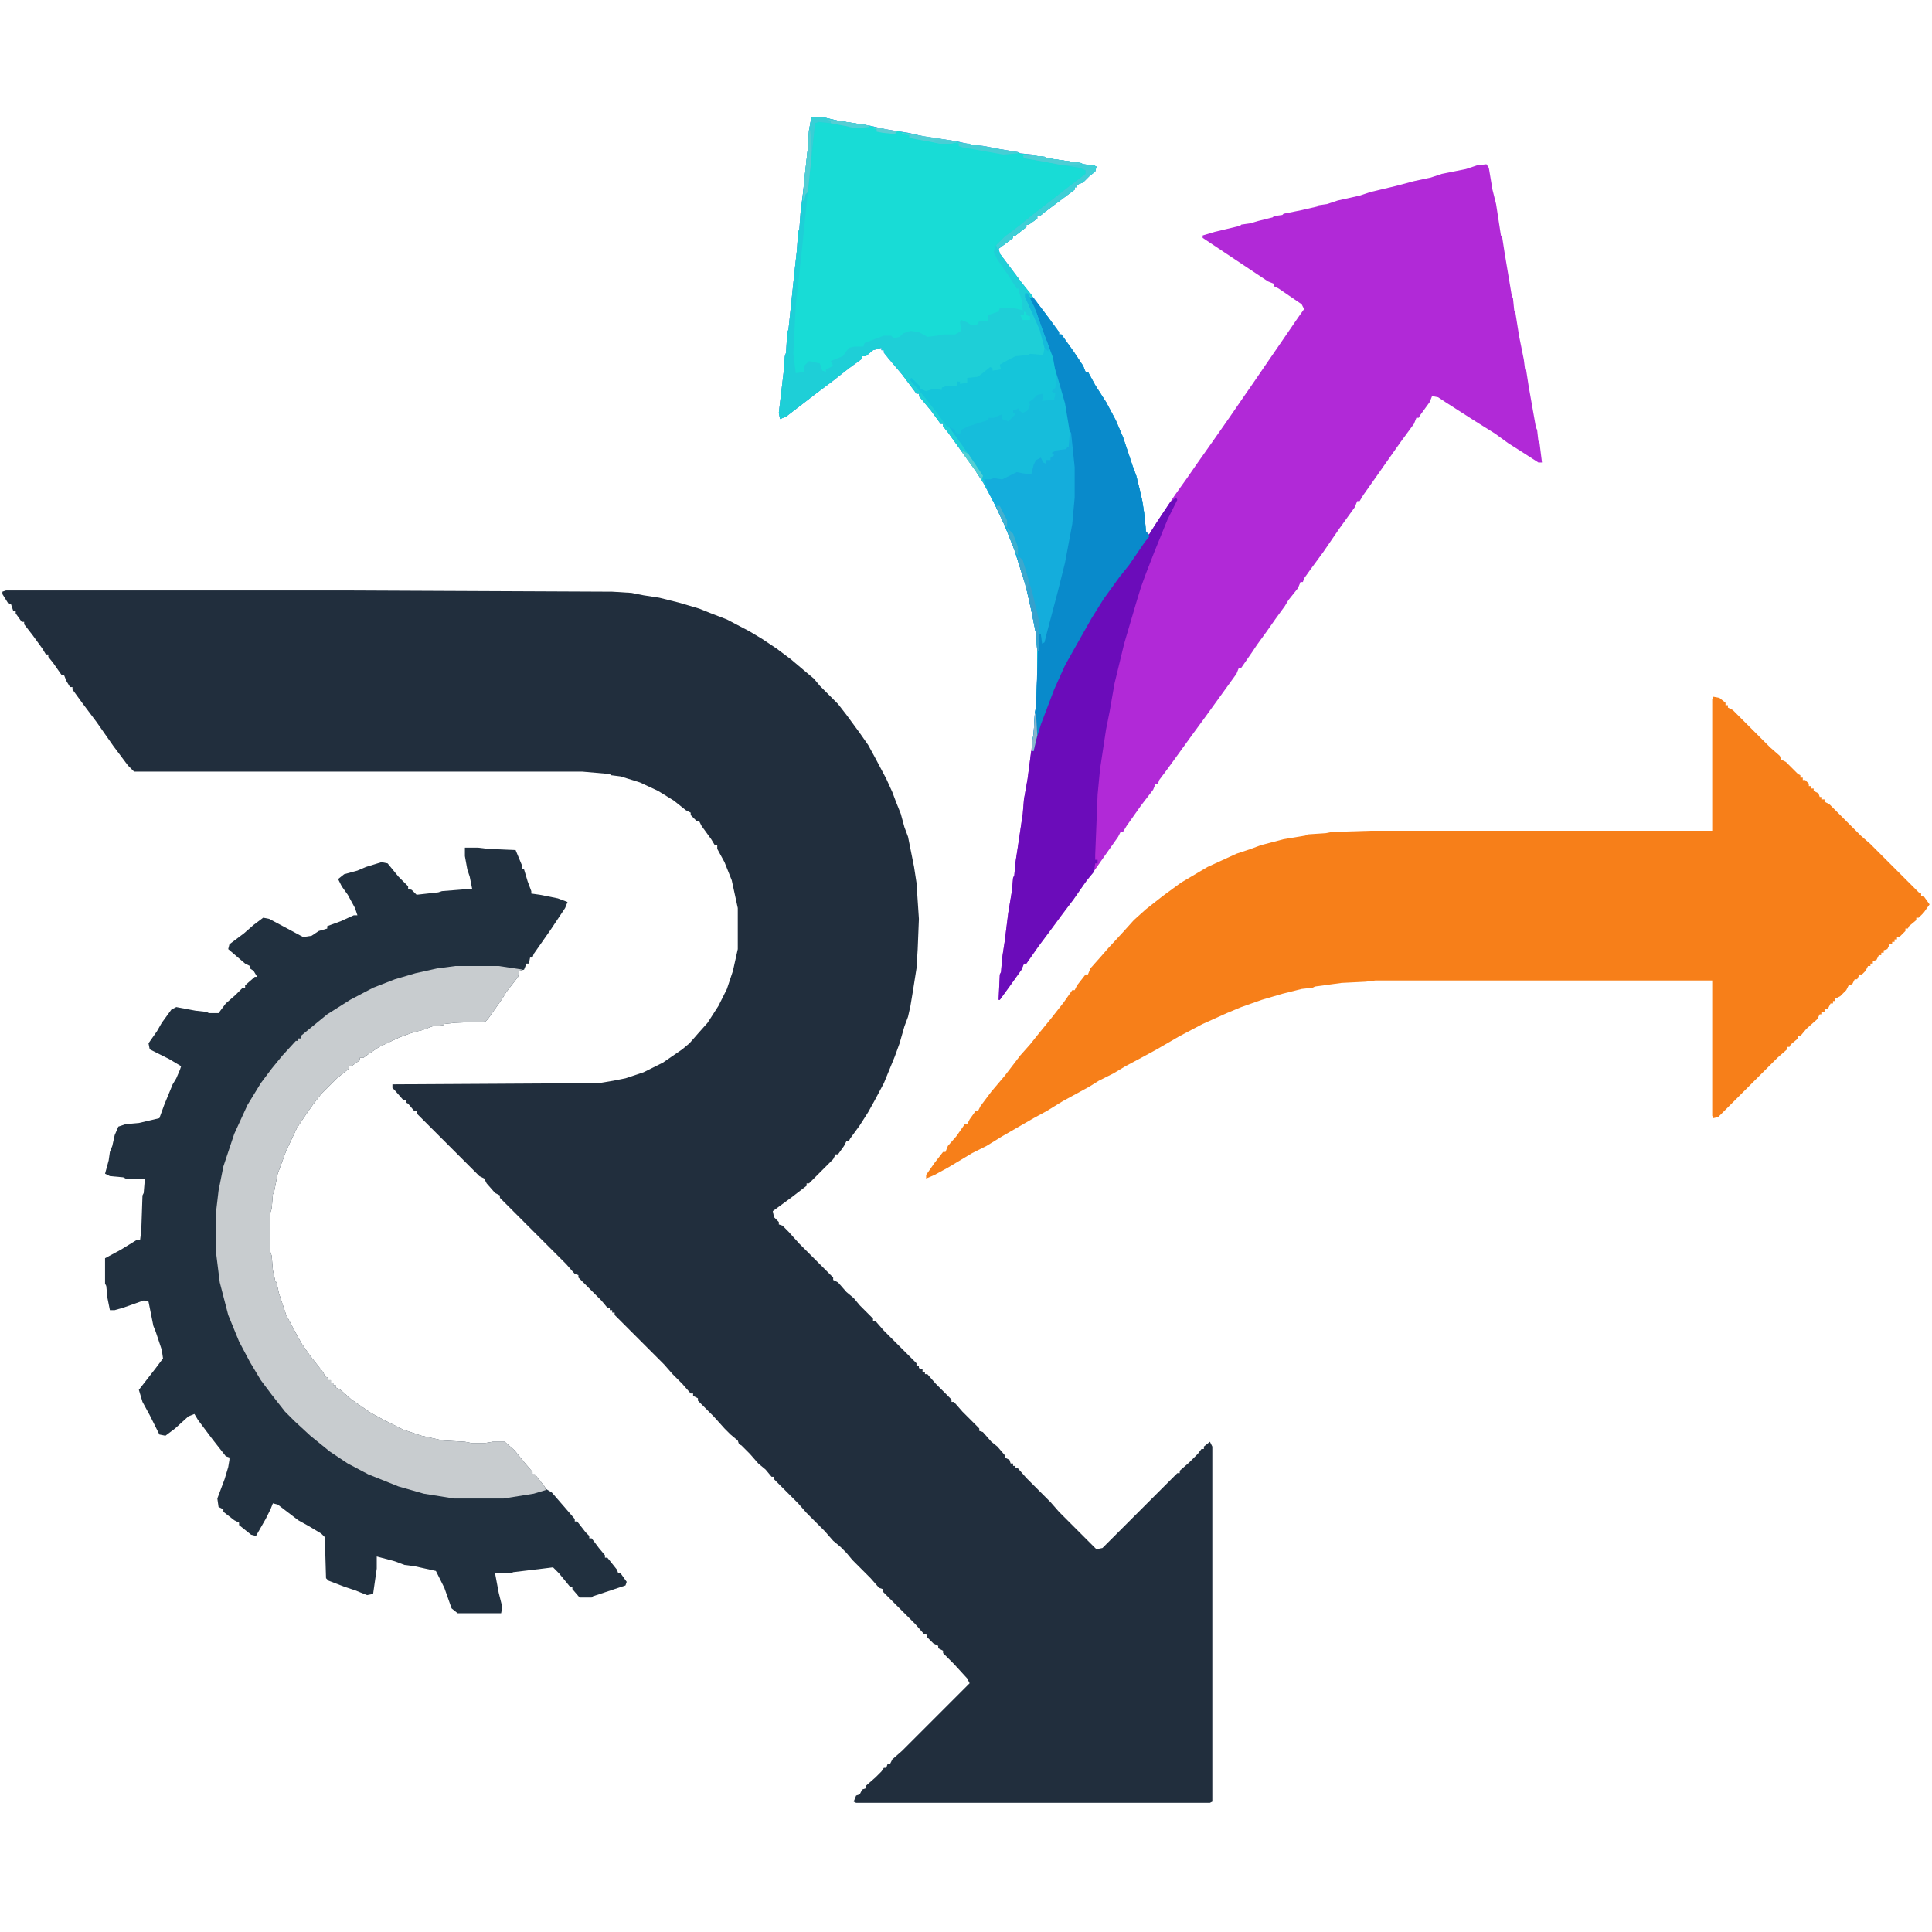
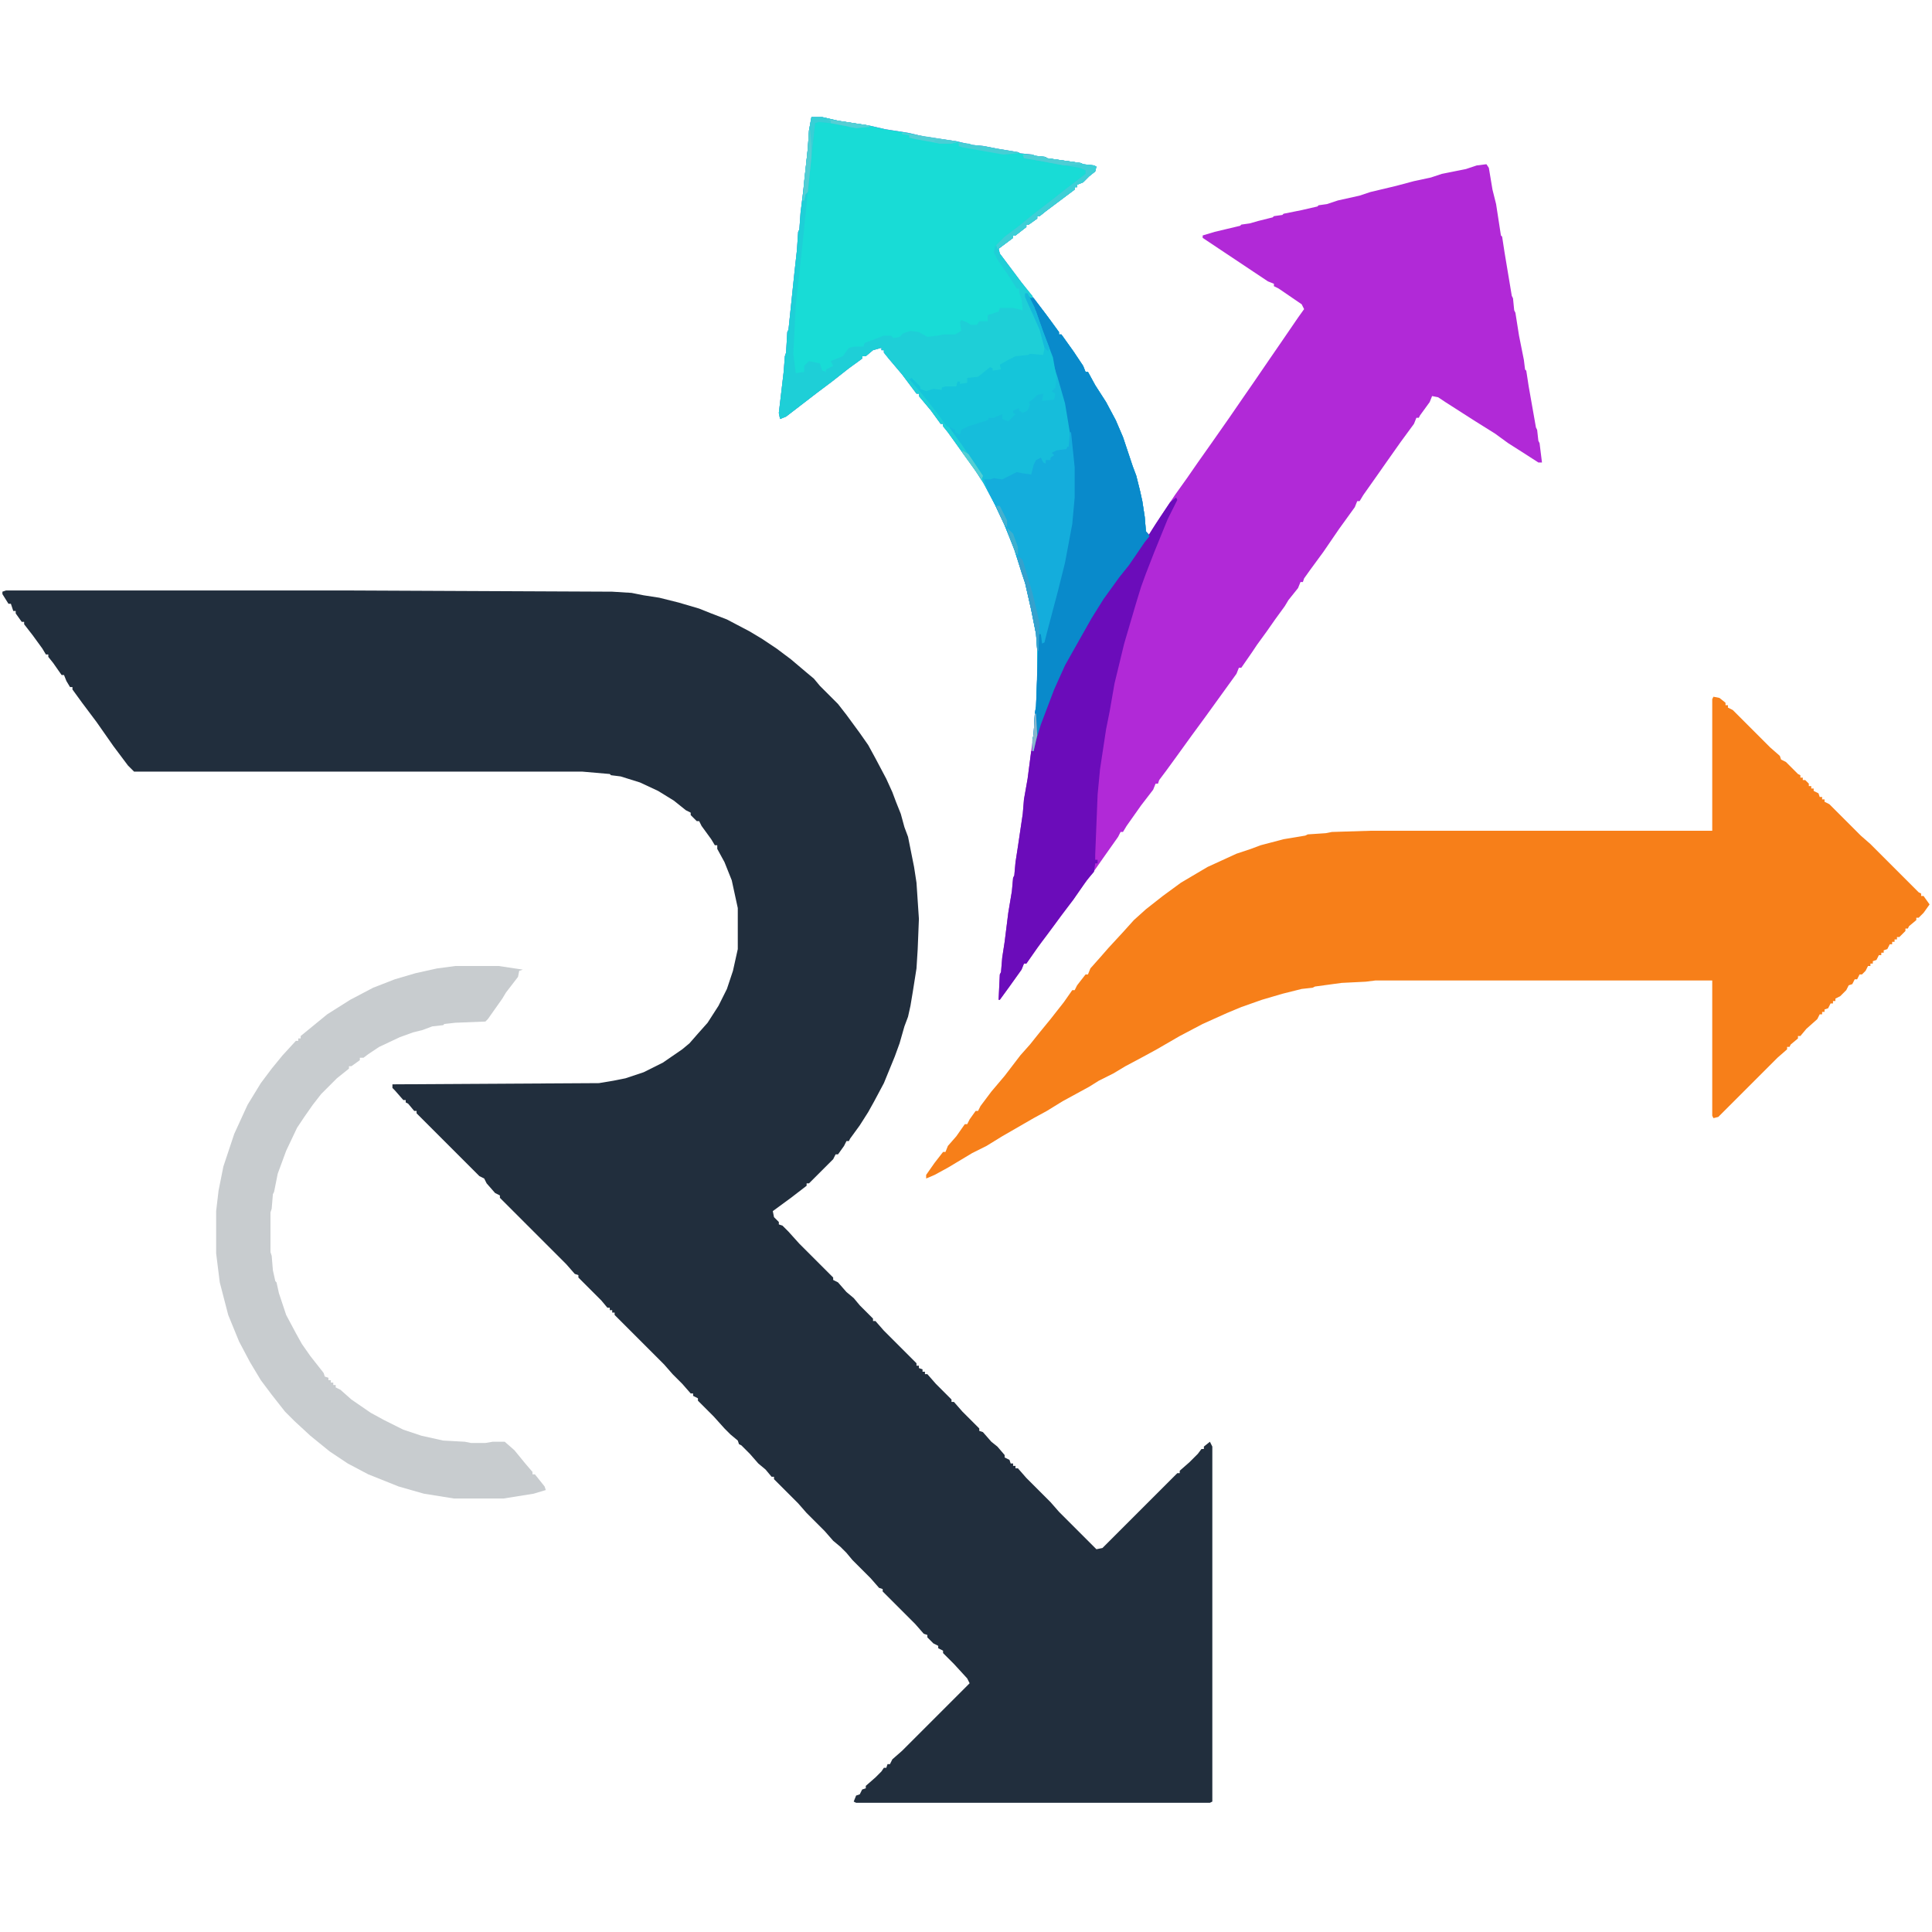
<svg xmlns="http://www.w3.org/2000/svg" version="1.1" viewBox="0 0 1600 1600" width="2048" height="2048">
  <path transform="translate(5,489)" d="m0 0h283l219 1 16 1 10 2 13 2 16 4 17 5 10 4 13 5 19 10 10 6 12 8 12 9 13 11 6 5 5 6 15 15 7 9 11 15 7 10 6 11 9 17 5 11 3 8 4 10 3 11 3 8 5 25 2 13 2 30-1 25-1 16-3 19-2 12-2 9-3 8-4 14-4 11-9 22-8 15-5 9-7 11-8 11-1 2h-2l-2 4-5 7h-2l-2 4-20 20h-2v2l-13 10-15 11 1 5 4 4v2l3 1 5 5 9 10 28 28v2l4 2 7 8 6 5 5 6 11 11v2h2l7 8 27 27v2h2v2l3 1v2h2v2h2l7 8 13 13v2h2l7 8 14 14v2l3 1 7 8 5 4 6 7v2l4 2 1 3h2v2h2v2h2l7 8 20 20 7 8 31 31 5-1 62-62h2v-2l8-7 7-7 3-4h2v-2l5-4 2 4v294l-2 1h-293l-2-1 2-5 3-1 2-4 3-1v-2l8-7 5-5 2-3h2l1-3h2l2-4 8-7 56-56-2-4-11-12-9-9v-2l-4-2v-2l-4-2-5-5v-2l-3-1-7-8-27-27v-2l-3-1-7-8-15-15-5-6-5-5-6-5-7-8-15-15-7-8-20-20v-2h-2l-5-6-6-5-7-8-7-7-2-1-1-3-6-5-5-5-9-10-13-13v-2l-4-2v-2h-2l-7-8-8-8-7-8-41-41v-2h-2v-2h-2v-2h-2l-5-6-19-19v-2l-3-1-7-8-55-55v-2l-4-2-7-8-2-4-4-2-52-52v-2h-2l-5-6-2-1v-2h-2l-7-8-2-2v-3l171-1 12-2 10-2 15-5 16-8 16-11 6-5 7-8 8-9 9-14 7-14 5-15 4-18v-34l-5-23-6-15-6-11v-3h-2l-3-5-8-11-2-4h-2l-5-5v-2l-4-2-10-8-13-8-15-7-16-5-8-1-1-1-23-2h-371l-5-5-12-16-14-20-12-16-8-11v-2h-2l-3-5-2-5h-2l-7-10-4-5v-2h-2l-3-5-8-11-7-9v-2h-2l-5-7v-2h-2l-2-6h-2l-5-8v-2z" fill="#212E3D" />
  <path transform="translate(672,97)" d="m0 0h9l13 3 26 4 13 3 19 3 13 3 27 4 13 3 10 1 10 2 18 3 2 1 10 1 2 1 9 1 1 1 28 4 2 1 9 1 2 1-1 4-5 4-5 5-5 2v2h-2v2l-24 18-5 4h-2v2l-7 5h-2v2l-9 7h-2v2l-12 9 1 4 18 24 11 14 12 16 8 11v2h2l10 14 8 12 2 5h2l6 11 9 14 8 15 6 14 8 24 3 8 3 12 2 9 2 13 1 12 3 3 2-4 7-11 12-18 10-14 9-13 12-17 14-20 11-16 9-13 13-19 11-16 13-19 5-7-2-4-19-13-4-2v-2l-5-2-54-36v-2l10-3 21-5 1-1 7-1 7-2 12-3 1-1 7-1 1-1 15-3 13-3 1-1 7-1 9-3 18-4 9-3 21-5 15-4 14-3 9-3 20-4 9-3 8-1 2 3 3 18 3 12 4 26 1 1 2 13 6 36 1 2 1 10 1 2 3 19 4 20 1 8 1 1 2 13 6 34 1 2 1 9 1 2 2 16h-3l-14-9-11-7-11-8-16-10-25-16-6-4-5-1-2 5-8 11-1 2h-2l-2 5-11 15-12 17-7 10-12 17-3 5h-2l-2 5-13 18-13 19-11 15-5 7-1 3h-2l-2 5-8 10-3 5-8 11-7 10-8 11-4 6-9 13h-2l-2 5-26 36-11 15-13 18-8 11-6 8-1 3h-2l-2 5-10 13-12 17-3 5h-2l-2 4-12 17-7 10-9 12-10 14-14 19-12 16-12 17h-2l-2 5-10 14-8 11h-1l1-21 1-2 1-12 2-13 3-24 3-18 1-11 1-2 1-11 2-13 4-27 1-12 3-17 3-23 2-14 1-17 1-6 1-25v-21l-1-14-4-20-5-22-3-9-6-19-8-20-8-17-9-17-9-14-11-15-10-14-4-5v-2h-2l-8-11-10-12v-2h-2l-12-16-11-13-4-5v-2h-2v-2l-7 2-6 5h-3v2l-11 8-14 11-12 9-26 20-5 2-1-5 4-34 1-13 1-3 1-17 1-2 5-48 2-18 1-15 1-2 1-14 2-16 4-37 1-15z" fill="#B129D7" />
-   <path transform="translate(385,702)" d="m0 0h11l8 1 23 1 5 12v4h2l3 10 3 8v2l7 1 15 3 8 3-2 5-12 18-14 20-1 3h-2l-1 5h-2l-2 5-4 1-1 5-10 13-3 5-12 17-2 2-25 1-9 1-1 1-9 1-8 3-8 2-11 4-17 8-9 6-4 3h-3v2l-7 5h-2v2l-10 8-13 13-7 9-7 10-6 9-9 19-7 19-3 15-1 2-1 12-1 3v33l1 3 1 12 2 9 1 1 2 9 6 18 8 15 5 9 7 10 11 14 1 3 3 1v2h2v2h2v2h2v2l4 2 9 8 16 11 11 6 16 8 15 5 18 4 18 1 5 1h12l6-1h10l8 7 9 11 6 7v2h2l8 10 1 2 5 3 13 15 6 7v2h2l7 9 3 3v2h2l6 8 5 6v2h2l8 10 1 3h2l5 7-1 3-27 9-1 1h-10l-6-7v-2h-2l-9-11-5-5-8 1-25 3-2 1h-13l3 16 3 12-1 5h-36l-5-4-6-17-7-14-18-4-8-1-8-3-15-4v10l-3 21-5 1-10-4-9-3-13-5-2-2-1-34-3-3-10-6-9-5-17-13-4-1-2 5-4 8-8 14-4-1-10-8v-2l-4-2-9-7v-2l-4-2-1-7 6-16 3-10 1-6v-2l-3-1-11-14-12-16-3-5-5 2-11 10-8 6-5-1-8-16-6-11-3-10 14-18 6-8-1-7-5-15-2-5-4-20-4-1-17 6-7 2h-4l-2-10-1-10-1-2v-21l13-7 13-8h3l1-8 1-29 1-2 1-12h-16l-2-1-11-1-4-2 3-11 1-7 2-5 2-9 3-7 6-2 11-1 17-4 4-11 7-17 3-5 3-7 1-3-10-6-16-8-1-5 7-10 4-7 8-11 4-2 16 3 9 1 2 1h8l6-8 8-7 6-6h2v-2l8-7h2l-3-5-3-2v-2l-4-2-14-12 1-4 12-9 8-7 8-6 5 1 15 8 13 7 7-1 6-4 7-2v-2l11-4 11-5h3l-2-6-6-11-5-7-3-6 5-4 11-3 7-3 13-4 5 1 9 11 8 8v2l3 1 4 4 18-2 3-1 25-2-2-10-2-6-2-11z" fill="#21303F" />
  <path transform="translate(1419,577)" d="m0 0 5 1 5 4v2h2v2l4 2 31 31 8 7 1 3 4 2 10 10 2 1v2h2v2h2l3 3v2h2v2h2v2l4 2 1 3h2v2h2v2l4 2 26 26 8 7 40 40 2 1v2h2l5 7-5 7-4 4h-2v2l-6 5-1 2h-2v2l-5 5h-2v2h-2v2h-2v2h-2l-2 4-3 1v2h-2v2h-2l-2 4-3 1v2h-2v2h-2l-2 4-3 3h-2l-2 4h-2l-2 4-3 1-2 4-5 5-4 2v2h-2v2h-2l-2 4-3 1v2h-2v2h-2l-2 4-9 8-5 6h-2v2l-6 5-1 2h-2v2l-8 7-49 49-4 1-1-2v-112h-279l-8 1-20 1-22 3-2 1-9 1-16 4-17 5-17 6-12 5-20 9-19 10-19 11-11 6-15 8-10 6-12 6-8 5-22 12-13 8-11 6-26 15-13 8-12 6-20 12-11 6-7 3v-3l7-10 7-9h2l2-5 7-8 7-10h2l2-4 5-7h2l2-4 9-12 11-13 13-17 8-9 8-10 9-11 11-14 7-10h2l2-4 7-9h2l2-5 8-9 7-8 12-13 9-10 10-9 14-11 15-11 22-13 24-11 12-4 8-3 19-5 18-3 2-1 15-1 5-1 32-1h283v-109z" fill="#F77F19" />
  <path transform="translate(672,97)" d="m0 0h9l13 3 26 4 13 3 19 3 13 3 27 4 13 3 10 1 10 2 18 3 2 1 10 1 2 1 9 1 1 1 28 4 2 1 9 1 2 1-1 4-5 4-5 5-5 2v2h-2v2l-24 18-5 4h-2v2l-7 5h-2v2l-9 7h-2v2l-12 9 1 4 18 24 11 14 12 16 8 11v2h2l10 14 8 12 2 5h2l6 11 9 14 8 15 6 14 8 24 3 8 3 12 2 9 2 13 1 12 3 4-4 5-13 19-8 10-13 18-10 16-13 23-9 16-9 20-11 29-4 13-2 9h-1v-9l1-5 1-17 1-6 1-25v-21l-1-14-4-20-5-22-3-9-6-19-8-20-8-17-9-17-9-14-11-15-10-14-4-5v-2h-2l-8-11-10-12v-2h-2l-12-16-11-13-4-5v-2h-2v-2l-7 2-6 5h-3v2l-11 8-14 11-12 9-26 20-5 2-1-5 4-34 1-13 1-3 1-17 1-2 5-48 2-18 1-15 1-2 1-14 2-16 4-37 1-15z" fill="#18DCD6" />
  <path transform="translate(377,800)" d="m0 0h36l20 3-3 1-1 5-10 13-3 5-12 17-2 2-25 1-9 1-1 1-9 1-8 3-8 2-11 4-17 8-9 6-4 3h-3v2l-7 5h-2v2l-10 8-13 13-7 9-7 10-6 9-9 19-7 19-3 15-1 2-1 12-1 3v33l1 3 1 12 2 9 1 1 2 9 6 18 8 15 5 9 7 10 11 14 1 3 3 1v2h2v2h2v2h2v2l4 2 9 8 16 11 11 6 16 8 15 5 18 4 18 1 5 1h12l6-1h10l8 7 9 11 6 7v2h2l8 10 1 3-10 3-25 4h-41l-25-4-21-6-25-10-17-9-15-10-16-13-13-12-8-8-11-14-9-12-9-15-9-17-9-22-7-27-3-24v-35l2-17 4-20 9-27 11-24 11-18 9-12 9-11 11-12h2v-2h2v-2l22-18 19-12 19-10 18-7 17-5 18-4z" fill="#C8CCCF" />
  <path transform="translate(849,243)" d="m0 0h2v2l5 2 10 13 11 15v2h2l10 14 8 12 2 5h2l6 11 9 14 8 15 6 14 8 24 3 8 3 12 2 9 2 13 1 12 3 4-4 5-13 19-8 10-13 18-10 16-13 23-9 16-9 20-11 29-4 13-2 9h-1v-9l1-5 1-17 1-6 1-25v-21l-1-14-4-20-5-22-3-9-6-19-8-20-8-17-9-17-3-9-24-34-12-16-11-14-12-14 2-1 7 7v2l5 2 6-2 7 1v-2l3-1h9l1-4h2v2l6-1v-4l9-1 10-8 2 1v2l7-1-1-4 7-4 6-3 10-1 2-1 11 1 1-6-4-15-12-27z" fill="#16BDDB" />
  <path transform="translate(974,412)" d="m0 0 1 2-8 16-11 27-7 18-4 11-4 13-10 34-8 33-4 23-3 15-5 33-2 21-2 50v4h2v3h-2l-1 7-6 7-11 16-10 13-11 15-9 12-9 13h-2l-2 5-10 14-8 11h-1l1-21 1-2 1-12 2-13 3-24 3-18 1-11 1-2 1-11 2-13 4-27 1-12 3-17 3-23h2l1-9 5-16 13-33 8-16 10-19 16-27 12-17 9-12 13-18 7-10 7-11 12-18z" fill="#6B0CBA" />
  <path transform="translate(851,245)" d="m0 0 5 2 10 13 11 15v2h2l10 14 8 12 2 5h2l6 11 9 14 8 15 6 14 8 24 3 8 3 12 2 9 2 13 1 12 3 4-4 5-13 19-8 10-13 18-10 16-13 23-9 16-9 20-11 29-4 13-2 9h-1v-9l1-5 1-17 1-6 2-60h2l2 7 4-15 8-31 6-24 5-28 2-22v-25l-3-29-4-24-6-21-7-22-10-27-5-13z" fill="#098ACB" />
  <path transform="translate(672,97)" d="m0 0h9l13 3 26 4v1l-11 1-21-4-10-1-3 1-6 57-5 49-5 45-2 40 2 16 7-1v-5l4-4 9 2 2 6 3 1v-2l6-3-2-4 10-4 5-7 5-1h7l1-3 16-6h6l2 2 5-1 3-3 6-2 7 1 7 4 8-1 5-1h10l5-3-1-7 1-2 5 2 3 2h5l2-3h7v-5l9-3 1-3h11l8 2-1-9-2-6v-3h-2l-7-11-9-13-3-6 1-5 8-8 12-9 11-9 13-10 14-11 17-13v-3l-5-2-46-8-1-3h8l2 1 9 1 1 1 28 4 2 1 9 1 2 1-1 4-5 4-5 5-5 2v2h-2v2l-24 18-5 4h-2v2l-7 5h-2v2l-9 7h-2v2l-12 9 1 4 18 24 9 11-1 2-3-2v-2h-2l9 21 4 9 4 16-2 5h-11l-9 2-5 1-8 4-3 1 1 4-7 1-2-2-10 8-8 1-1 4h-6v-2h-2l-1 4-12 1v2h-8l-1 2-5-1-4-2v-2l-3-1-2-5h-3l10 11 20 26 13 18 13 19 4 6-1 3-8-11-12-17-8-11-4-5v-2h-2l-8-11-10-12v-2h-2l-12-16-11-13-4-5v-2h-2v-2l-7 2-6 5h-3v2l-11 8-14 11-12 9-26 20-5 2-1-5 4-34 1-13 1-3 1-17 1-2 5-48 2-18 1-15 1-2 1-14 2-16 4-37 1-15z" fill="#1ECFD7" />
  <path transform="translate(886,358)" d="m0 0h1l3 29v25l-2 22-6 32-6 24-9 34-2 8-2 1-1-8h-2v14h-1l-1-14-4-20-5-22-3-9-6-19-8-20-8-17-6-12-3-9h5l3-1 7 1 12-6 5 1 7 1 2-8 2-4 4-2 2 4 2 1v-3h4v-2l3-2-2-2 4-2 7-1h1l1-2h1z" fill="#14ADDC" />
  <path transform="translate(849,243)" d="m0 0h2l7 15 6 17 8 21 3 17-1 8-3 3 3 2-1 5-10 1 1-6-5 1-4 4-3 2 1 2-2 5-4 2-3-2v-2l-5 2v2l2 1-6 6-5-2v-4l-7 3h-4l-1 2-16 5-6 3-1 4-4-2v-2l-4-2-3-1-8-11-11-14-12-14 2-1 7 7v2l5 2 6-2 7 1v-2l3-1h9l1-4h2v2l6-1v-4l9-1 10-8 2 1v2l7-1-1-4 7-4 6-3 10-1 2-1 11 1 1-6-4-15-12-27z" fill="#15C5DA" />
  <path transform="translate(847,128)" d="m0 0h8l2 1 9 1 1 1 28 4 2 1 9 1 2 1-1 4-5 4-5 5-5 2v2h-2v2l-24 18-5 4h-2v2l-7 5h-2v2l-9 7h-2v2l-8 6-5 3-1-3 7-7 12-9 11-9 13-10 14-11 17-13v-3l-5-2-46-8z" fill="#3ECFD6" />
  <path transform="translate(672,97)" d="m0 0h9l13 3 26 4v1l-11 1-21-4-10-1-3 1-6 57-2 2-1 5h-1l1-16 3-27 1-15z" fill="#37CFD6" />
  <path transform="translate(843,460)" d="m0 0 4 4 8 27 6 25-1 23h-1l-1-14-4-20-5-22-3-9-3-10z" fill="#35A1CD" />
  <path transform="translate(670,108)" d="m0 0h1l1 12v10l-3 29-2 2-1 5h-1l1-16 3-27z" fill="#52CED4" />
  <path transform="translate(792,118)" d="m0 0 11 1 2 1 10 1 10 2 18 3v1l-12 1-34-6-3-1v-2z" fill="#46CED5" />
  <path transform="translate(847,128)" d="m0 0h8l2 1 9 1 1 1 28 4v1l-14 1-21-4-12-2z" fill="#4DCED5" />
  <path transform="translate(849,243)" d="m0 0h2l7 15 6 17 5 13-1 3-3-3-4-15-12-27z" fill="#15BADB" />
  <path transform="translate(747,110)" d="m0 0 7 1 38 6v1l-5 1h-8l-22-4-4-1v-2l-6-1z" fill="#52CED5" />
  <path transform="translate(685,99)" d="m0 0 9 1 26 4v1l-11 1-21-4v-2z" fill="#57CED4" />
-   <path transform="translate(843,460)" d="m0 0 4 4 5 17-1 7h-1l-6-21z" fill="#3BA8CE" />
  <path transform="translate(797,373)" d="m0 0 5 3 12 18-1 3-16-22z" fill="#53CED4" />
  <path transform="translate(834,437)" d="m0 0 5 5 4 11v7l-2-2-6-16z" fill="#3DAFCF" />
-   <path transform="translate(722,106)" d="m0 0h7l14 3-2 2-10-1-5-1v-2z" fill="#5CCED4" />
  <path transform="translate(825,419)" d="m0 0h3l6 12v6l-3-4z" fill="#44B0CF" />
  <path transform="translate(857,591)" d="m0 0h1l1 18-3 13h-1v-9l1-5z" fill="#89B6CD" />
  <path transform="translate(849,243)" d="m0 0h2l6 12v6l-3-4-5-11z" fill="#14B8DA" />
  <path transform="translate(774,116)" d="m0 0h10l8 1v1l-5 1h-8l-5-1z" fill="#48CED5" />
-   <path transform="translate(848,258)" d="m0 0 2 1v2l3 1v3h-6l-2-4h3z" fill="#18DDD6" />
  <path transform="translate(703,103)" d="m0 0h9l8 1v1l-11 1-6-1z" fill="#51D0D6" />
</svg>